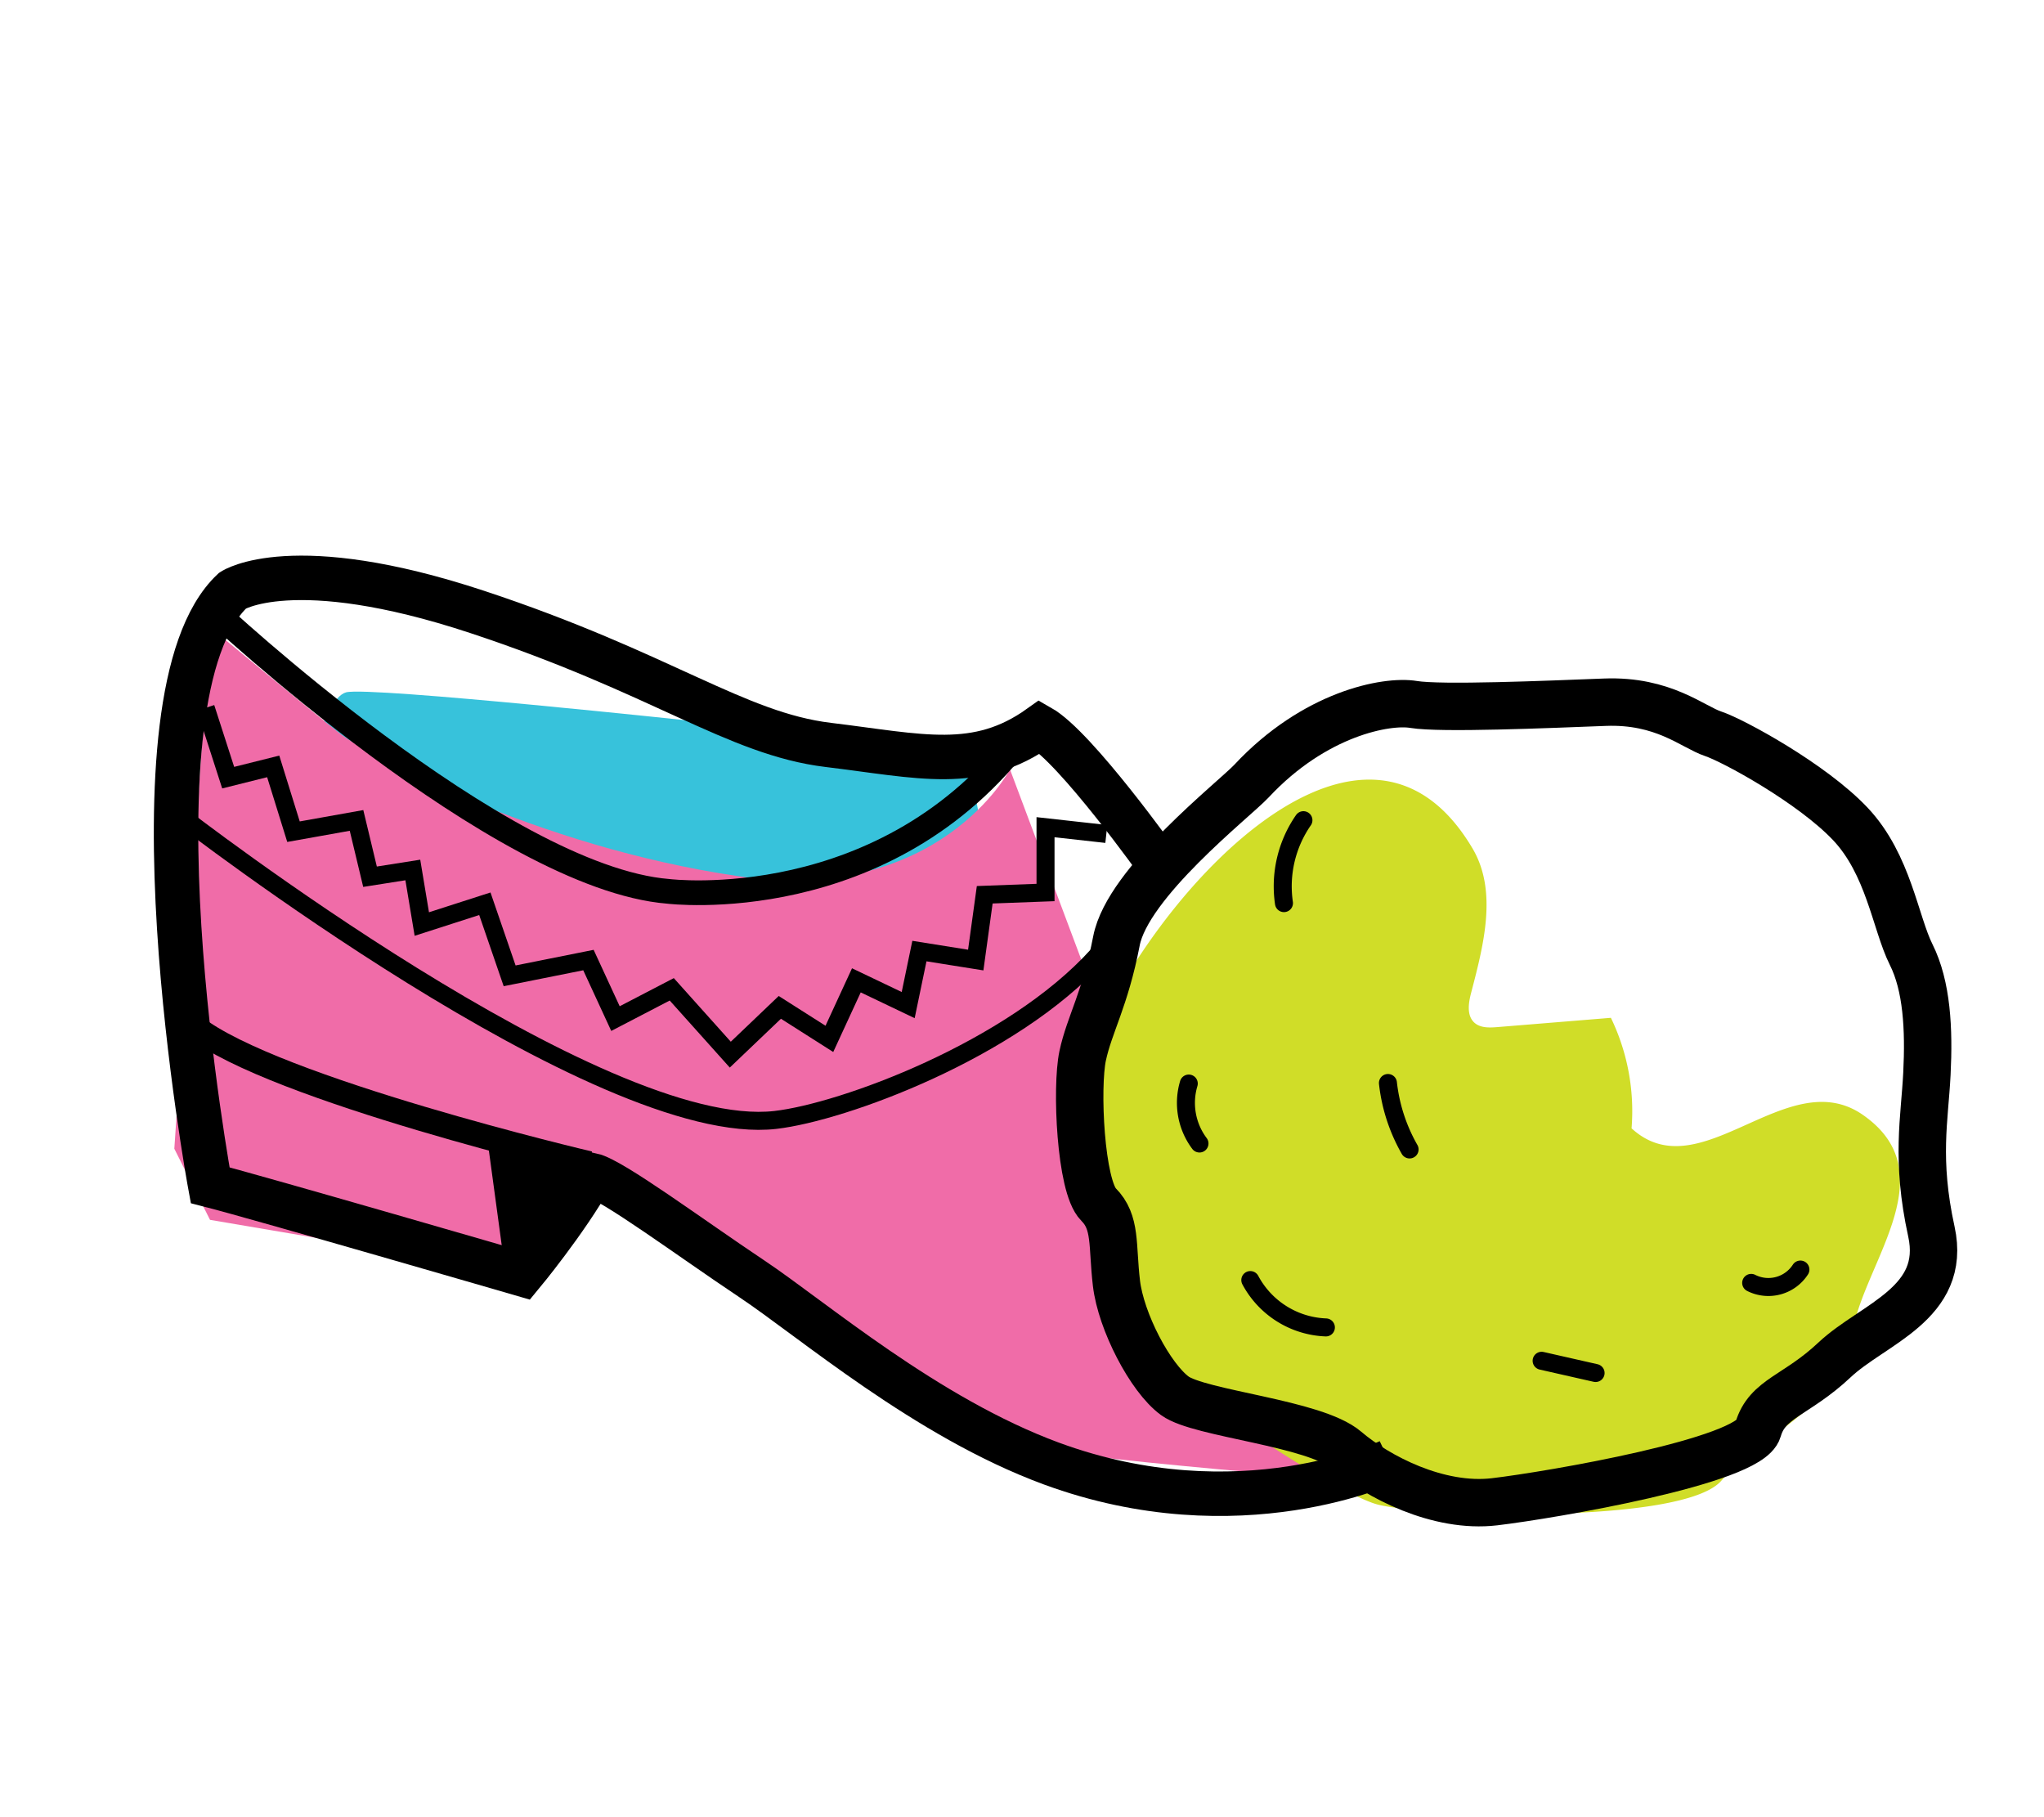
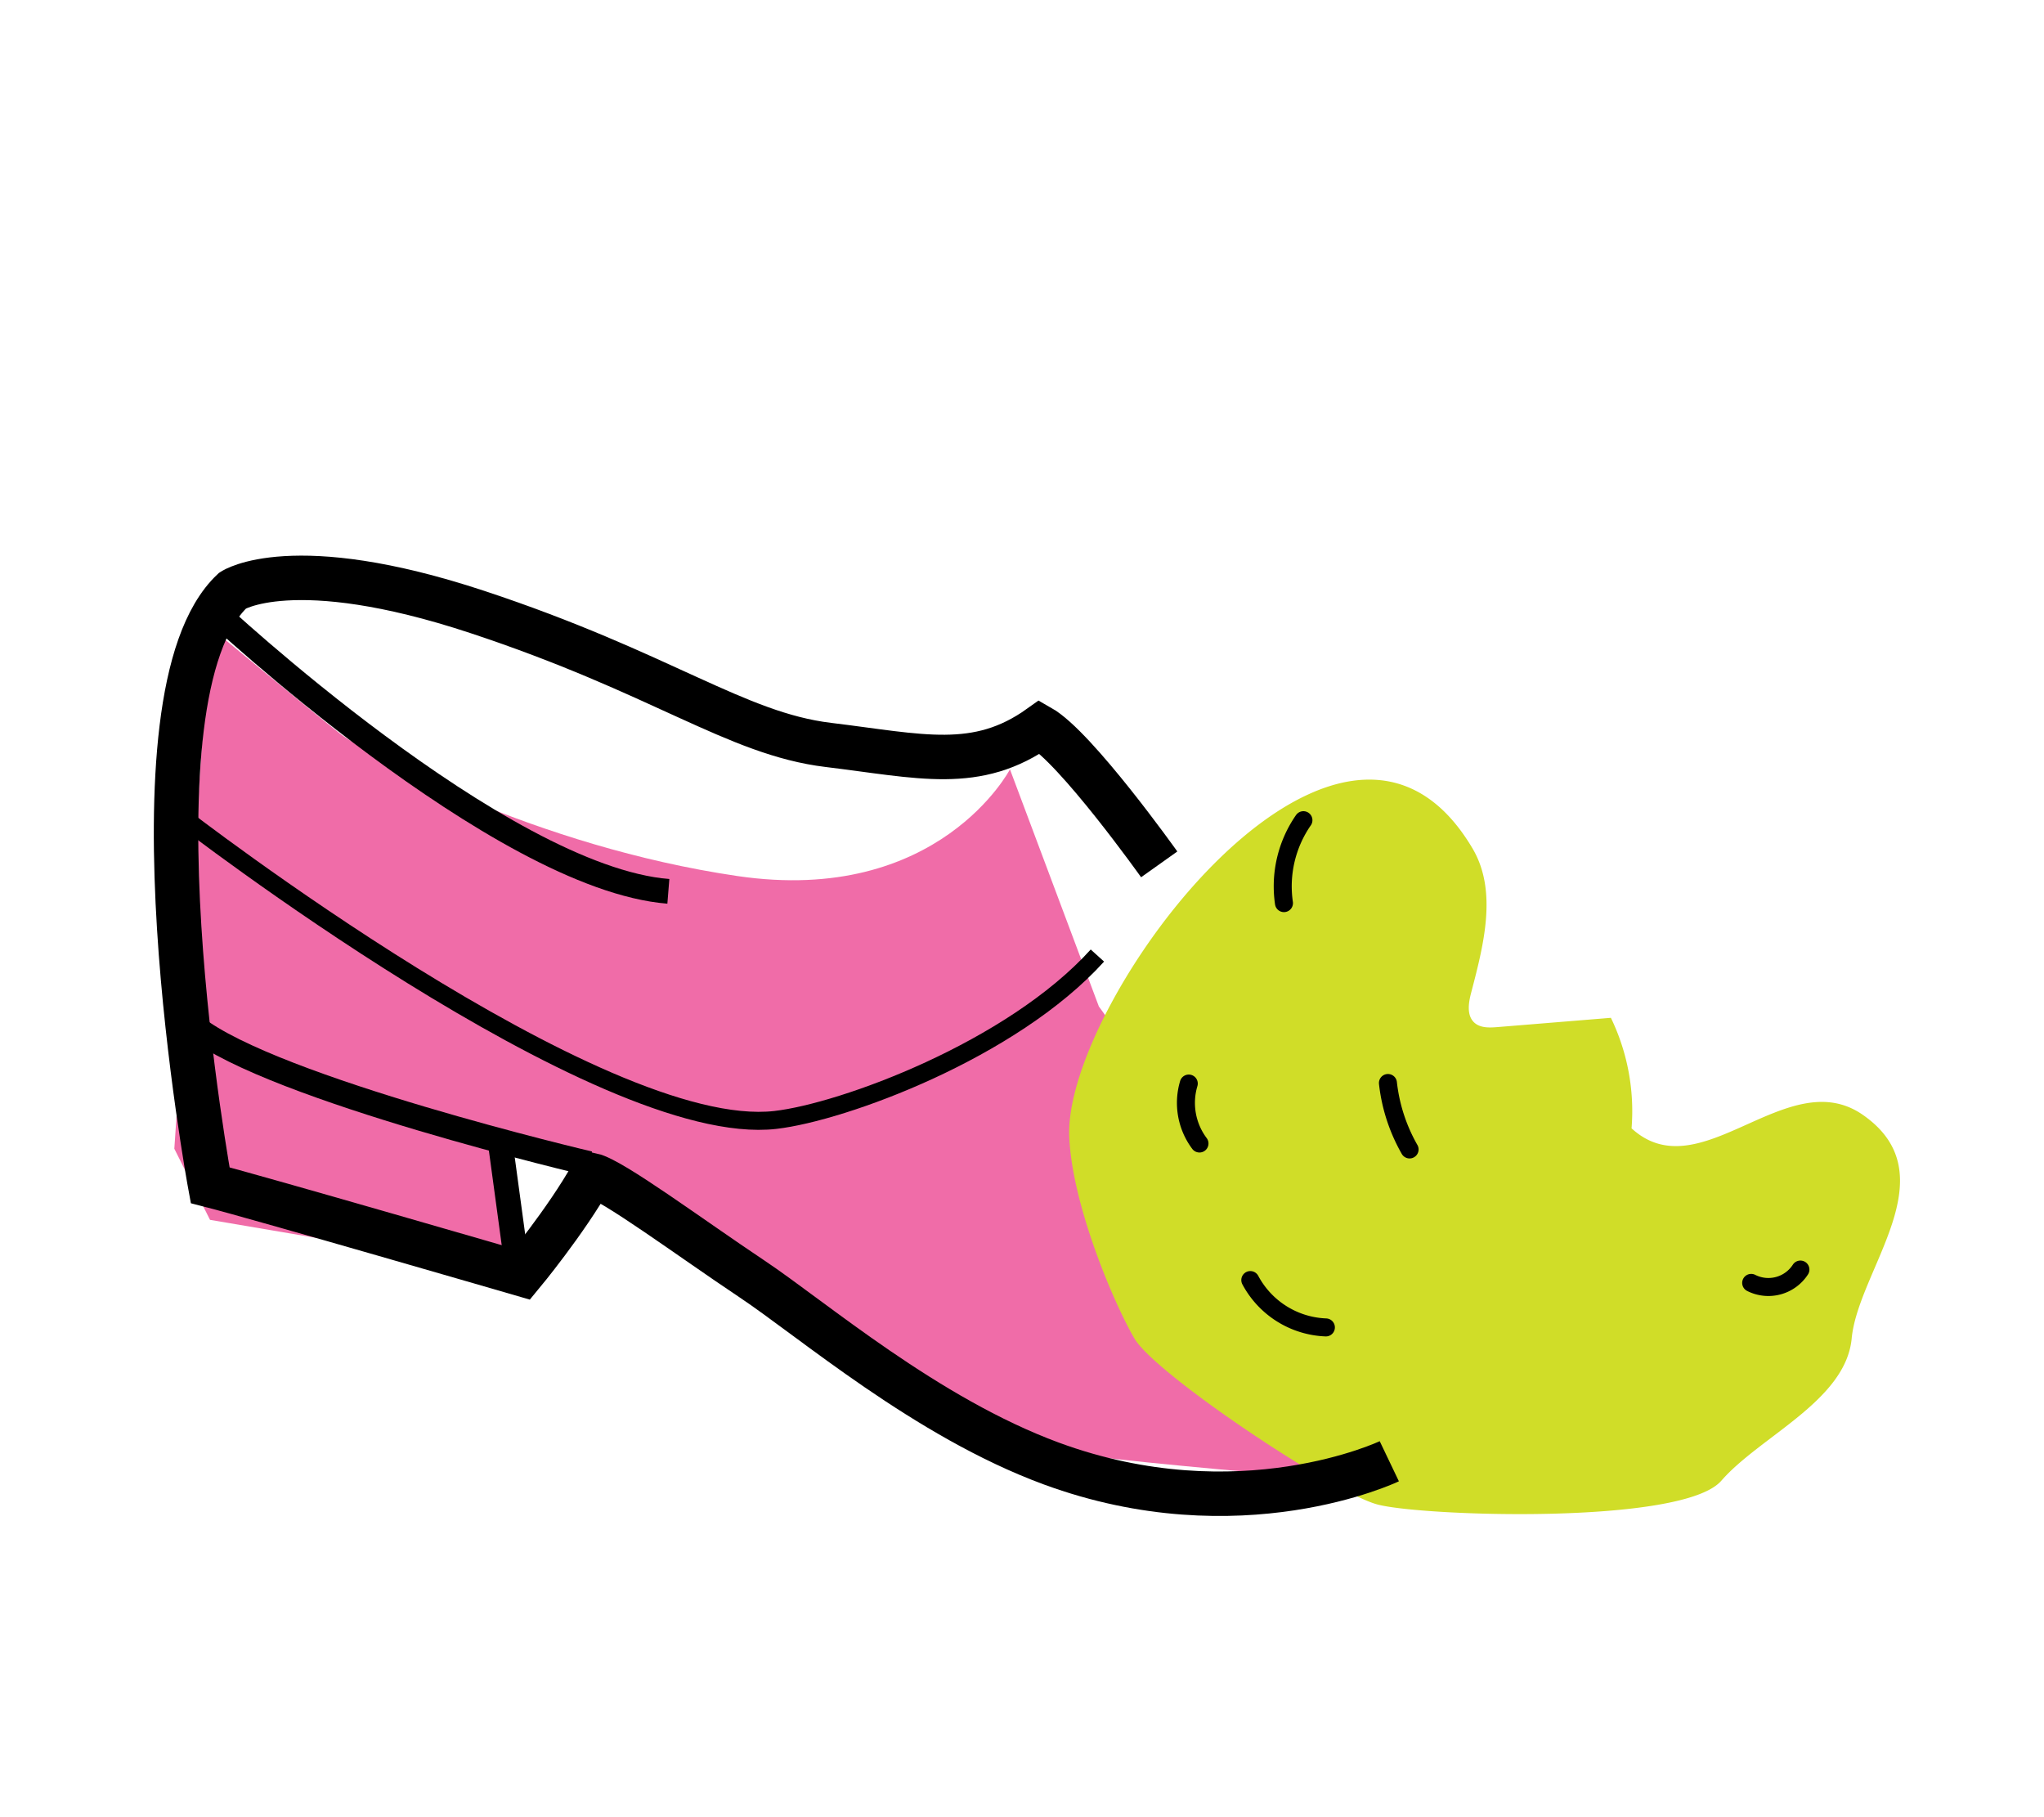
<svg xmlns="http://www.w3.org/2000/svg" viewBox="0 0 630 560">
  <defs>
    <style>.cls-1{isolation:isolate;}.cls-2{fill:#37c2db;}.cls-3{fill:#f06ca8;}.cls-4{fill:#d0dd28;}.cls-5{mix-blend-mode:multiply;}.cls-10,.cls-6,.cls-7,.cls-8,.cls-9{fill:none;stroke:#000;}.cls-6,.cls-7,.cls-8,.cls-9{stroke-miterlimit:10;}.cls-6{stroke-width:13.7px;}.cls-7{stroke-width:7.62px;}.cls-8{stroke-width:14.61px;}.cls-9{stroke-width:5.55px;}.cls-10{stroke-linecap:round;stroke-linejoin:round;stroke-width:5.55px;}</style>
  </defs>
  <title>paradosiakos_icon</title>
  <g class="cls-1">
    <g id="Layer_1" data-name="Layer 1">
-       <path class="cls-2" d="M216.3,222.48s-102.29-11-109.6-9.13-15.52,32-9.13,40.18,73.07,42,104.12,45.67,104.12-25.57,104.12-25.57l-7.31-40.19Z" />
      <path class="cls-3" d="M311.29,237.09s-21.92,42-84,32.88S113.1,232.53,104.88,226.13s-40.19-32.88-40.19-32.88L53.73,354l11,21.92,96.81,16.44-7.3-36.53,25.57,1.82S309.46,443.5,325.9,447.16s135.17,12.78,135.17,12.78-47.49-42-51.14-49.32-71.24-100.46-71.24-100.46Z" />
      <path class="cls-4" d="M402.83,245c-37,17.26-74.49,77.38-73.27,105.38.91,21,13.69,51.14,20.09,62.1s61.19,47.49,74.89,51.15,94.07,6.39,106-7.31,38.36-24.66,40.18-43.84c2.05-21.43,30.25-50.44,3.32-69-23.29-16-50,23.63-71.16,4.24a66.18,66.18,0,0,0-6.37-34.06l-35,2.86c-2.45.2-5.21.3-7.05-1.34-2.46-2.2-1.86-6.13-1-9.33,3.83-14.67,8.13-31.15.48-44.25C440.33,238.49,421.63,236.21,402.83,245Z" />
-       <polygon points="154.29 349.02 161.04 392.42 185.15 362.52 154.29 349.02" />
      <g class="cls-5">
        <path class="cls-6" d="M357.29,266.37S331.62,230.28,320.51,224c-19.43,13.88-36.78,9-65.23,5.56s-51.36-22.21-108.26-41-75.3-6.59-75.3-6.59C37,214.66,64.78,365.26,64.78,365.26c14.92,3.82,96.12,27.41,96.12,27.41s13.53-16.31,21.51-30.53c6.25,1.39,30.53,19.43,49.27,31.92S285.45,436.78,324,451c58.06,21.38,104.21-.69,104.21-.69" />
-         <path class="cls-7" d="M65.82,188S154,270.53,206,274.69c0,0,67.31,8.33,109.65-48.57" />
-         <path class="cls-8" d="M385.75,240.69c-5.3,5.67-38.17,31.23-41.64,49.27s-8.33,25.68-10.41,35.4-.69,40.25,4.86,45.8,4.16,12.49,5.55,24.29,10.41,29.15,18,34.7,43,8.33,52.75,16.65,28.45,18.05,45.8,16,78.42-12.5,81.2-22.21,11.79-10.41,23.59-21.52,34.7-17.34,29.84-39.55-2.08-34.7-1.38-48.58,0-27.07-4.86-36.78-6.94-27.76-18.74-40.25S534.26,228.2,528,226.12s-15.27-10.41-33.31-9.72-50.67,2.08-59,.69S405.18,219.87,385.75,240.69Z" />
+         <path class="cls-7" d="M65.82,188S154,270.53,206,274.69" />
        <line class="cls-7" x1="154.2" y1="352.17" x2="159.51" y2="391.29" />
        <path class="cls-7" d="M181.6,358.57S84.4,335.74,59.84,316.32" />
        <path class="cls-9" d="M55.76,251.45S184.84,351.38,239,345.13c20.87-2.4,72.87-21.51,99.24-50.66" />
-         <polyline class="cls-9" points="63.39 218.13 70.33 239.65 84.21 236.18 90.46 256.3 109.89 252.83 114.05 270.18 127.24 268.1 130.01 284.76 149.44 278.51 157.08 300.72 181.37 295.86 189.7 313.9 207.05 304.88 225.09 325.01 240.36 310.44 255.63 320.15 263.95 302.11 279.92 309.74 283.38 293.09 300.74 295.86 303.51 275.74 322.25 275.04 322.25 254.92 340.99 257" />
      </g>
      <path class="cls-10" d="M401.74,252.76a35.74,35.74,0,0,0-6,25.55" />
      <path class="cls-10" d="M366.4,333.92a20.86,20.86,0,0,0,3.3,18.47" />
      <path class="cls-10" d="M385.37,394.48a27.6,27.6,0,0,0,23.29,14.59" />
      <path class="cls-10" d="M427.79,333.75a53,53,0,0,0,6.67,20.47" />
-       <path class="cls-10" d="M475.16,419.35l16.63,3.77" />
      <path class="cls-10" d="M539.75,395.35a11.75,11.75,0,0,0,15.17-4.11" />
    </g>
  </g>
</svg>